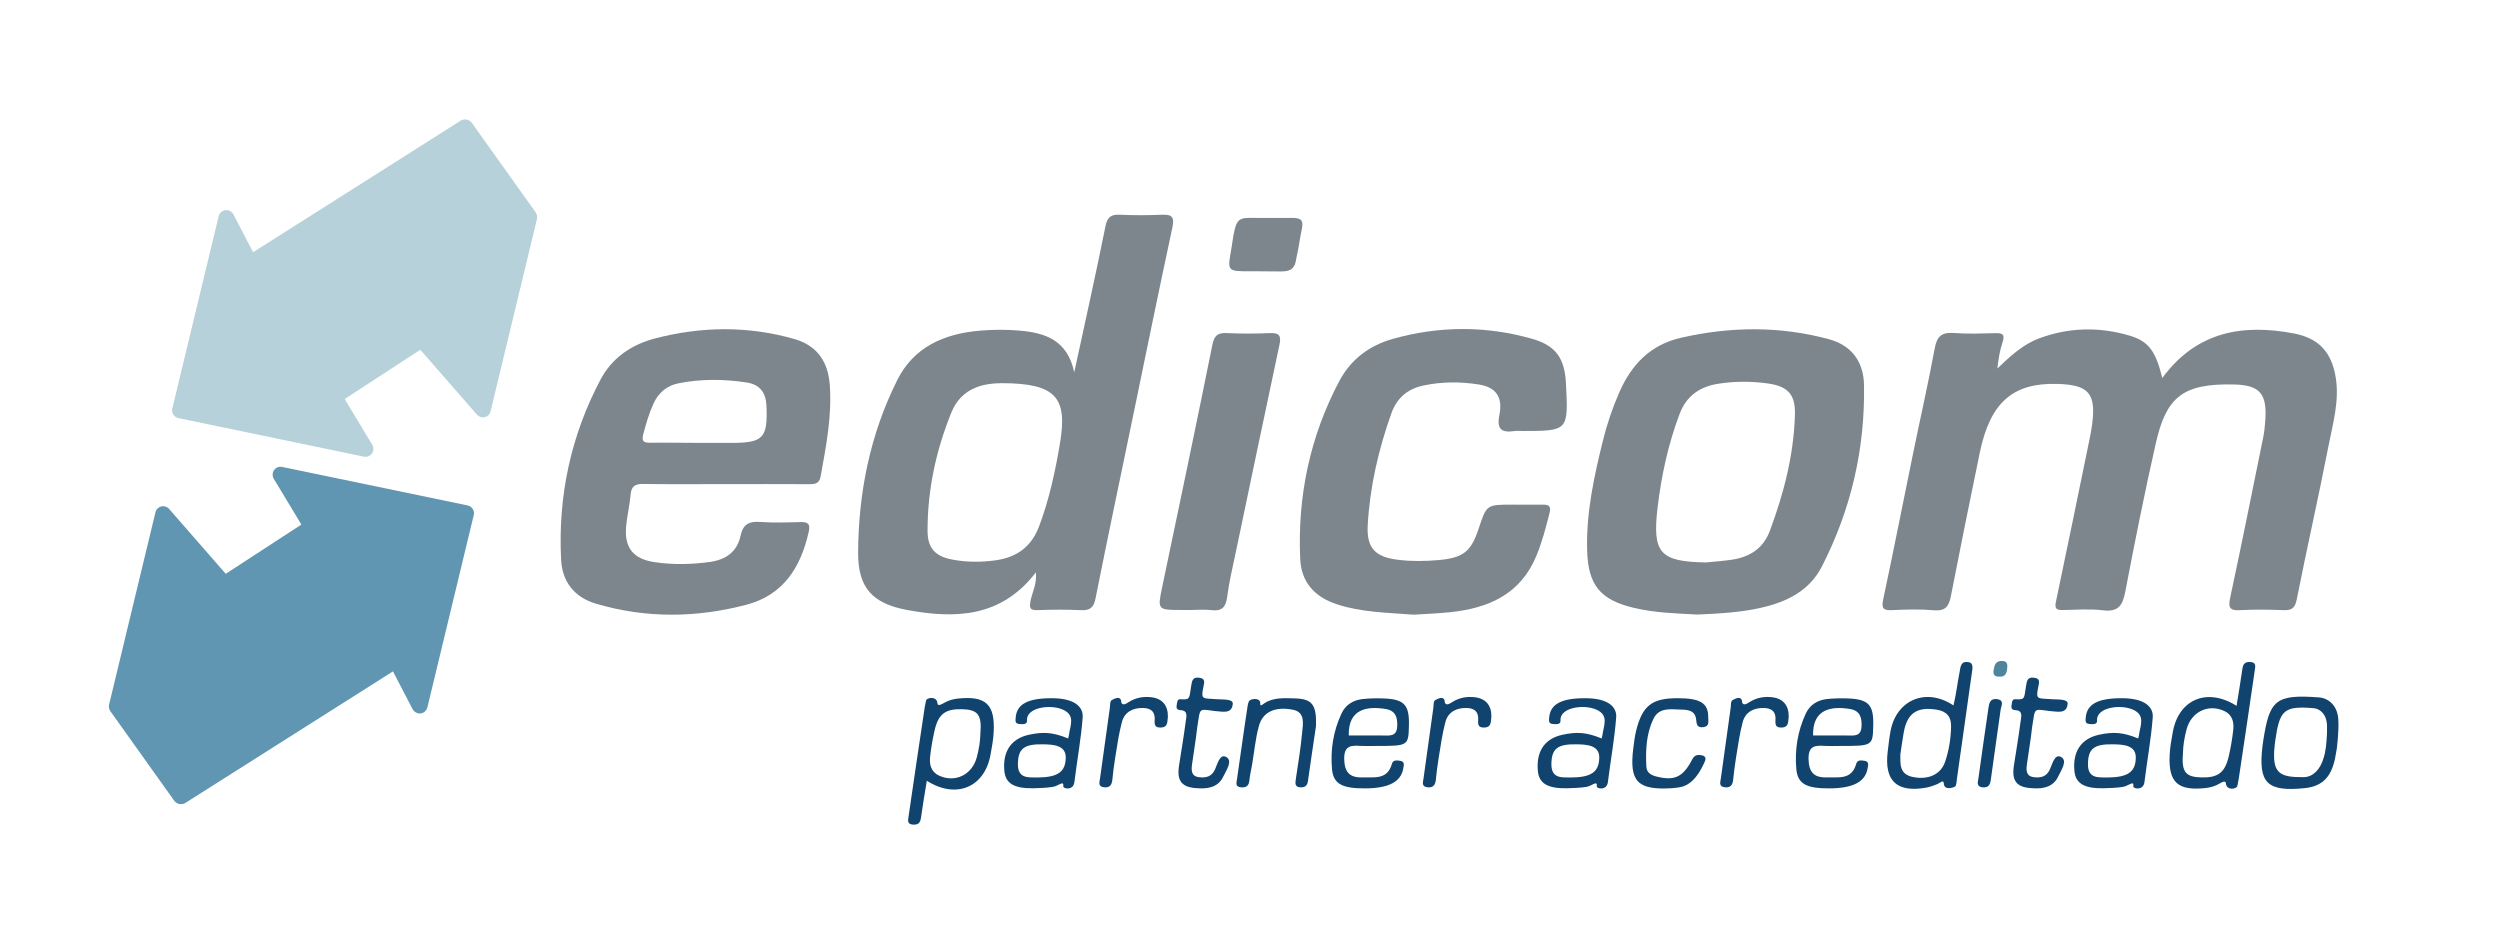
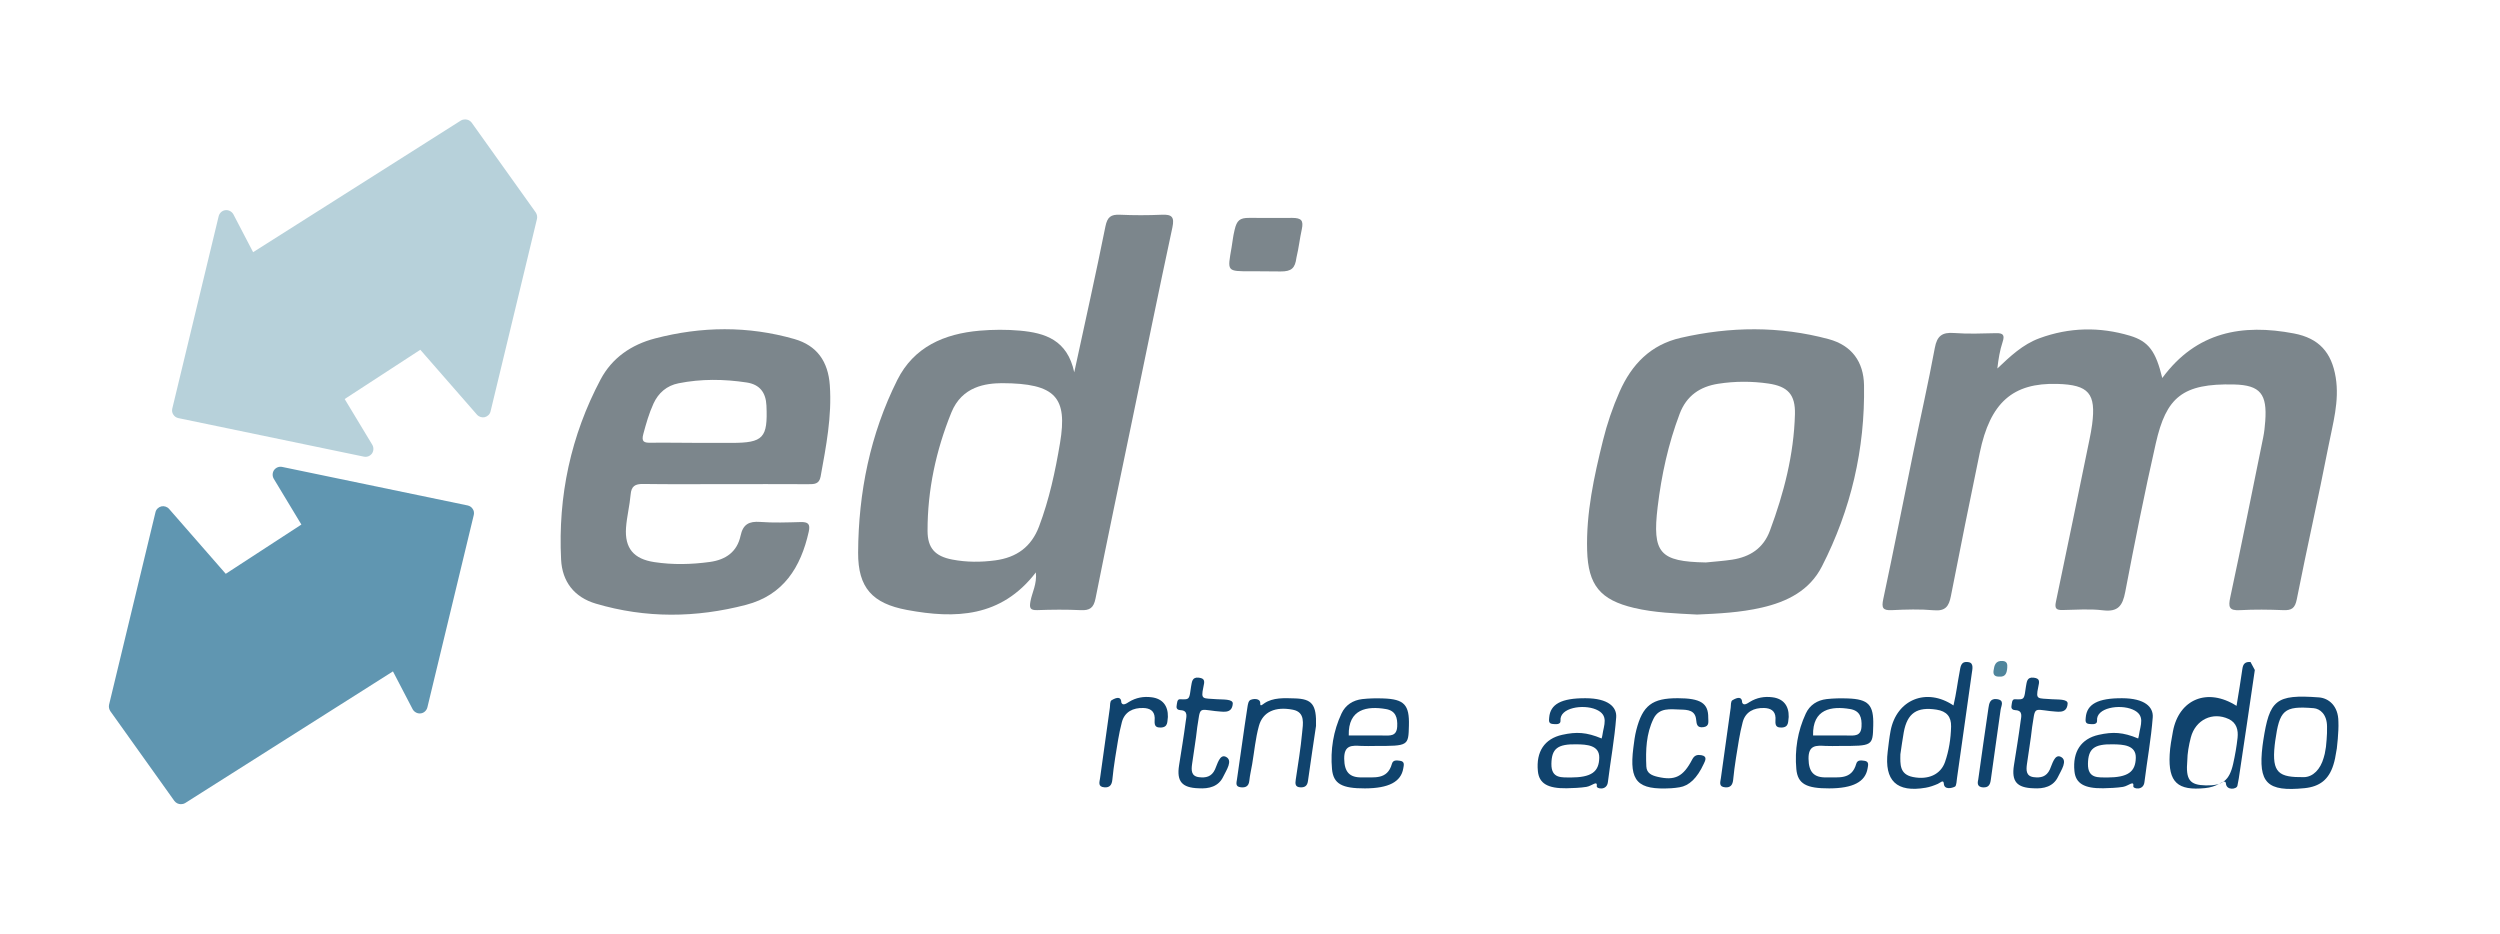
<svg xmlns="http://www.w3.org/2000/svg" xmlns:ns1="http://www.inkscape.org/namespaces/inkscape" xmlns:ns2="http://sodipodi.sourceforge.net/DTD/sodipodi-0.dtd" width="95.551mm" height="35.704mm" viewBox="0 0 95.551 35.704" version="1.1" id="svg8118" ns1:export-filename="bitmap.svg" ns1:export-xdpi="96" ns1:export-ydpi="96" ns2:docname="edicom_logo.svg" ns1:version="1.2 (dc2aedaf03, 2022-05-15)">
  <ns2:namedview id="namedview8120" pagecolor="#ffffff" bordercolor="#000000" borderopacity="0.25" ns1:showpageshadow="2" ns1:pageopacity="0.0" ns1:pagecheckerboard="0" ns1:deskcolor="#d1d1d1" ns1:document-units="mm" showgrid="false" ns1:zoom="1.6819304" ns1:cx="179.85286" ns1:cy="194.71674" ns1:window-width="1680" ns1:window-height="946" ns1:window-x="1912" ns1:window-y="5" ns1:window-maximized="1" ns1:current-layer="layer1" />
  <defs id="defs8115">
    <clipPath clipPathUnits="userSpaceOnUse" id="clipPath31912">
      <path d="M 0,0 H 828 V 576 H 0 Z" id="path31910" />
    </clipPath>
  </defs>
  <g ns1:label="Layer 1" ns1:groupmode="layer" id="layer1">
    <g id="g31908" clip-path="url(#clipPath31912)" transform="matrix(0.437,0,0,-0.437,-50.132,160.808)">
      <g id="g8594">
        <g id="g31914" transform="translate(219.54,299.038)">
          <path d="m 0,0 c -1.448,0.048 -1.919,0.604 -1.7,2.001 0.201,1.282 0.417,2.563 0.584,3.85 0.048,0.372 0.238,0.948 -0.441,0.98 -0.217,0.009 -0.404,0.097 -0.357,0.368 0.04,0.235 0.029,0.605 0.306,0.589 0.877,-0.05 0.796,0.02 0.959,1.109 0.079,0.401 0.072,0.851 0.684,0.777 C 0.616,9.604 0.522,9.301 0.424,8.835 0.185,7.705 0.383,7.887 1.618,7.789 2.099,7.75 3.03,7.828 2.998,7.398 2.927,6.431 2.035,6.733 1.458,6.753 -0.029,6.932 0.174,7.105 -0.11,5.34 -0.235,4.165 -0.422,3.176 -0.565,2.09 -0.629,1.599 -0.655,1.058 0.036,0.972 0.632,0.898 1.142,0.993 1.444,1.649 1.654,2.107 1.856,3.01 2.391,2.755 3.048,2.44 2.424,1.565 2.169,1.026 1.754,0.144 0.916,-0.06 0,0" style="fill:#10436d;fill-opacity:1;fill-rule:nonzero;stroke:none" id="path31916" />
        </g>
        <g id="g31918" transform="translate(245.156,305.277)">
-           <path d="m 0,0 c -0.067,-0.371 0.052,-0.91 -0.633,-0.928 -0.677,-0.018 -0.504,0.484 -0.52,0.86 -0.028,0.639 -0.469,0.833 -0.989,0.85 -0.901,0.031 -1.642,-0.332 -1.882,-1.236 -0.271,-1.018 -0.411,-2.071 -0.584,-3.113 -0.108,-0.641 -0.182,-1.289 -0.25,-1.936 -0.046,-0.43 -0.225,-0.692 -0.694,-0.653 -0.592,0.05 -0.43,0.445 -0.379,0.808 0.29,2.053 0.564,4.108 0.858,6.16 0.03,0.214 -0.011,0.553 0.152,0.651 0.465,0.278 0.843,0.325 0.849,-0.2 0.124,-0.331 0.481,-0.065 0.662,0.048 0.617,0.384 1.294,0.501 1.995,0.409 C -0.471,1.597 0.023,0.987 0,0" style="fill:#10436d;fill-opacity:1;fill-rule:nonzero;stroke:none" id="path31920" />
-         </g>
+           </g>
        <g id="g31922" transform="translate(216.863,305.277)">
          <path d="m 0,0 c -0.067,-0.371 0.052,-0.91 -0.633,-0.928 -0.678,-0.018 -0.503,0.484 -0.52,0.86 -0.028,0.639 -0.469,0.833 -0.989,0.85 -0.901,0.031 -1.642,-0.332 -1.882,-1.236 -0.271,-1.018 -0.412,-2.071 -0.585,-3.113 -0.107,-0.641 -0.181,-1.289 -0.25,-1.936 -0.045,-0.43 -0.224,-0.692 -0.694,-0.653 -0.591,0.05 -0.43,0.445 -0.378,0.808 0.29,2.053 0.563,4.108 0.857,6.16 0.031,0.214 -0.01,0.553 0.153,0.651 0.464,0.278 0.843,0.325 0.849,-0.2 0.124,-0.331 0.481,-0.065 0.662,0.048 0.617,0.384 1.294,0.501 1.995,0.409 C -0.471,1.597 0.023,0.987 0,0" style="fill:#10436d;fill-opacity:1;fill-rule:nonzero;stroke:none" id="path31924" />
        </g>
        <g id="g31926" transform="translate(319.237,304.855)">
          <path d="M 0,0 C 0,1.433 -0.895,2.07 -1.692,2.131 -5.51,2.417 -6.02,1.898 -6.571,-1.64 -6.597,-1.8 -6.615,-1.959 -6.638,-2.118 c -0.392,-3.249 0.401,-4.016 3.679,-3.689 1.328,0.135 2.118,0.755 2.519,2.036 0.121,0.385 0.172,0.637 0.303,1.443 0,0 0.179,1.452 0.137,2.328 m -1.089,-2.201 c -0.089,-0.615 -0.122,-0.671 -0.204,-0.964 -0.277,-0.975 -0.916,-1.672 -1.742,-1.679 -2.146,-0.019 -2.807,0.334 -2.536,2.802 0.013,0.121 0.029,0.242 0.045,0.364 0.382,2.691 0.732,3.083 3.367,2.866 0.547,-0.048 1.165,-0.529 1.165,-1.618 0.029,-0.669 -0.095,-1.771 -0.095,-1.771" style="fill:#10436d;fill-opacity:1;fill-rule:nonzero;stroke:none" id="path31928" />
        </g>
        <g id="g31930" transform="translate(303.833,334.92)">
          <path d="m 0,0 c 2.991,4.066 7.011,4.753 11.512,3.898 2.194,-0.417 3.302,-1.659 3.658,-3.851 0.336,-2.073 -0.256,-4.05 -0.641,-6.031 -0.869,-4.464 -1.883,-8.901 -2.763,-13.363 -0.156,-0.788 -0.445,-0.984 -1.181,-0.955 -1.262,0.052 -2.53,0.068 -3.789,-0.002 -0.965,-0.054 -1.032,0.279 -0.849,1.128 0.996,4.646 1.93,9.306 2.876,13.963 0.097,0.476 0.149,0.965 0.184,1.45 0.166,2.333 -0.404,3.143 -2.729,3.198 -4.521,0.106 -5.93,-1.121 -6.843,-5.142 -0.981,-4.317 -1.844,-8.662 -2.676,-13.01 -0.227,-1.186 -0.616,-1.762 -1.942,-1.6 -1.165,0.143 -2.362,0.044 -3.543,0.025 -0.535,-0.009 -0.702,0.128 -0.579,0.709 0.998,4.729 1.964,9.465 2.937,14.2 0.09,0.436 0.174,0.876 0.232,1.318 0.355,2.721 -0.289,3.47 -3.039,3.549 -3.902,0.113 -5.883,-1.631 -6.789,-6.025 -0.861,-4.177 -1.713,-8.356 -2.526,-12.543 -0.173,-0.889 -0.48,-1.318 -1.487,-1.229 -1.214,0.108 -2.446,0.07 -3.666,0.011 -0.821,-0.041 -0.922,0.204 -0.758,0.975 0.906,4.25 1.742,8.516 2.615,12.774 0.628,3.063 1.324,6.113 1.892,9.187 0.196,1.064 0.652,1.379 1.686,1.302 1.216,-0.092 2.444,-0.042 3.667,-0.014 0.623,0.015 0.779,-0.16 0.574,-0.778 -0.24,-0.726 -0.365,-1.489 -0.458,-2.314 1.118,1.06 2.214,2.107 3.68,2.647 2.616,0.963 5.268,1.011 7.91,0.223 C -1.173,3.204 -0.563,2.316 0,0" style="fill:#7c868c;fill-opacity:1;fill-rule:nonzero;stroke:none" id="path31932" />
        </g>
        <g id="g31934" transform="translate(216.333,349.201)">
          <path d="m 0,0 c -1.22,-0.054 -2.446,-0.054 -3.666,0 -0.79,0.035 -1.099,-0.194 -1.268,-1.026 -0.831,-4.14 -1.754,-8.259 -2.726,-12.756 -0.609,2.851 -2.574,3.446 -4.742,3.644 -1.172,0.105 -2.37,0.098 -3.543,-0.003 -3.083,-0.271 -5.739,-1.408 -7.195,-4.319 -2.369,-4.737 -3.395,-9.83 -3.423,-15.085 -0.016,-3.083 1.251,-4.456 4.271,-5.02 4.211,-0.783 8.233,-0.681 11.275,3.284 0.105,-1.032 -0.332,-1.752 -0.472,-2.522 -0.102,-0.571 -0.054,-0.8 0.603,-0.777 1.261,0.044 2.528,0.057 3.79,-0.003 0.789,-0.039 1.133,0.194 1.296,1.015 1.032,5.179 2.121,10.349 3.192,15.518 1.169,5.647 2.321,11.301 3.532,16.938 C 1.118,-0.198 0.885,0.041 0,0 m -8.902,-19.955 c -0.417,-2.49 -0.943,-4.943 -1.838,-7.313 -0.675,-1.78 -1.958,-2.71 -3.832,-2.962 -1.267,-0.168 -2.522,-0.168 -3.771,0.074 -1.496,0.289 -2.143,1.006 -2.147,2.506 -0.006,3.583 0.74,7.036 2.077,10.339 0.94,2.328 3.048,2.564 4.421,2.58 4.749,-0.013 5.746,-1.265 5.09,-5.224" style="fill:#7c868c;fill-opacity:1;fill-rule:nonzero;stroke:none" id="path31936" />
        </g>
        <g id="g31938" transform="translate(187.295,334.288)">
          <path d="m 0,0 c -0.147,2.073 -1.115,3.475 -3.112,4.045 -4.048,1.156 -8.116,1.108 -12.176,0.048 -2.074,-0.542 -3.752,-1.698 -4.753,-3.574 -2.611,-4.921 -3.739,-10.205 -3.462,-15.763 0.096,-1.93 1.144,-3.296 3.039,-3.857 4.363,-1.293 8.759,-1.249 13.138,-0.105 3.274,0.854 4.784,3.281 5.482,6.389 0.152,0.682 -0.051,0.866 -0.707,0.851 -1.182,-0.032 -2.37,-0.077 -3.545,0.012 -0.975,0.07 -1.497,-0.207 -1.711,-1.21 -0.299,-1.398 -1.28,-2.096 -2.678,-2.29 -1.628,-0.223 -3.246,-0.261 -4.874,-0.013 -1.783,0.271 -2.592,1.204 -2.465,3.007 0.07,0.968 0.318,1.927 0.402,2.895 0.06,0.739 0.388,0.94 1.095,0.93 2.408,-0.035 4.813,-0.013 7.221,-0.013 2.404,0 4.809,0.007 7.217,-0.006 0.516,0 0.959,-0.009 1.083,0.666 C -0.325,-5.345 0.191,-2.717 0,0 m -8.594,-5.042 h -2.691 c -1.468,0 -2.937,0.033 -4.402,0.014 -0.57,-0.009 -0.805,0.092 -0.624,0.764 0.242,0.908 0.5,1.809 0.889,2.659 0.433,0.943 1.166,1.573 2.194,1.777 1.978,0.395 3.969,0.37 5.956,0.07 1.144,-0.175 1.679,-0.876 1.73,-2.026 0.121,-2.819 -0.261,-3.258 -3.052,-3.258" style="fill:#7c868c;fill-opacity:1;fill-rule:nonzero;stroke:none" id="path31940" />
        </g>
        <g id="g31942" transform="translate(277.748,334.294)">
          <path d="m 0,0 c -0.035,2.035 -1.064,3.481 -3.099,4.029 -4.294,1.153 -8.603,1.102 -12.919,0.115 -2.643,-0.602 -4.3,-2.316 -5.364,-4.723 -0.611,-1.383 -1.092,-2.804 -1.452,-4.262 -0.78,-3.16 -1.478,-6.335 -1.383,-9.619 0.09,-3.029 1.141,-4.322 4.113,-5.023 1.796,-0.424 3.627,-0.478 5.507,-0.579 1.863,0.082 3.774,0.175 5.65,0.608 2.227,0.512 4.185,1.49 5.262,3.599 C -1.143,-10.886 0.095,-5.583 0,0 m -8.233,-12.731 c -0.574,-1.541 -1.746,-2.29 -3.297,-2.529 -0.764,-0.117 -1.535,-0.165 -2.303,-0.245 -4.029,0.074 -4.701,0.812 -4.217,4.854 0.334,2.784 0.927,5.514 1.927,8.151 0.602,1.589 1.787,2.379 3.373,2.624 1.452,0.227 2.924,0.23 4.383,0.019 1.707,-0.248 2.369,-0.968 2.325,-2.688 -0.095,-3.526 -0.965,-6.895 -2.191,-10.186" style="fill:#7c868c;fill-opacity:1;fill-rule:nonzero;stroke:none" id="path31944" />
        </g>
        <g id="g31946" transform="translate(238.355,314.221)">
-           <path d="m 0,0 c -2.393,0.185 -4.59,0.209 -6.717,0.912 -1.975,0.652 -3.116,1.948 -3.204,3.994 -0.238,5.47 0.854,10.675 3.423,15.529 0.999,1.887 2.611,3.104 4.668,3.684 4.053,1.142 8.135,1.158 12.173,0.015 2.14,-0.605 2.872,-1.748 2.983,-3.935 0.21,-4.133 0.21,-4.133 -3.87,-4.133 -0.204,0 -0.412,0.025 -0.611,-0.004 -1.139,-0.166 -1.602,0.118 -1.341,1.426 0.31,1.553 -0.306,2.405 -1.8,2.644 C 4.096,20.388 2.467,20.386 0.846,20.041 -0.568,19.739 -1.481,18.917 -1.952,17.593 -3.076,14.436 -3.823,11.191 -4.014,7.842 -4.129,5.835 -3.367,5.041 -1.363,4.8 -0.182,4.658 0.992,4.669 2.175,4.776 c 2.154,0.193 2.844,0.716 3.517,2.759 0.689,2.09 0.689,2.09 2.944,2.09 0.897,0 1.794,-0.008 2.691,-10e-4 0.532,0.004 0.706,-0.159 0.56,-0.738 C 11.569,7.623 11.239,6.37 10.743,5.162 9.359,1.795 6.567,0.572 3.214,0.219 2.08,0.1 0.937,0.062 0,0" style="fill:#7c868c;fill-opacity:1;fill-rule:nonzero;stroke:none" id="path31948" />
-         </g>
+           </g>
        <g id="g31950" transform="translate(218.838,314.633)">
-           <path d="m 0,0 h -0.733 c -2.183,0 -2.162,-0.004 -1.724,2.082 1.475,7.028 2.952,14.056 4.371,21.096 0.166,0.824 0.458,1.075 1.258,1.038 1.26,-0.057 2.526,-0.056 3.786,0 0.8,0.035 0.993,-0.232 0.831,-0.991 C 6.505,17.193 5.242,11.157 3.978,5.12 3.704,3.81 3.388,2.502 3.215,1.177 3.097,0.279 2.786,-0.136 1.831,-0.014 1.23,0.062 0.611,0 0,0" style="fill:#7c868c;fill-opacity:1;fill-rule:nonzero;stroke:none" id="path31952" />
-         </g>
+           </g>
        <g id="g31954" transform="translate(224.889,344.254)">
          <path d="m 0,0 h -0.733 c -2.183,0 -2.084,-0.019 -1.724,2.082 0.158,0.92 0.092,0.787 0.269,1.55 0.189,0.819 0.456,1.045 1.258,1.039 C 0.369,4.661 1.616,4.674 2.855,4.67 3.656,4.667 3.848,4.438 3.687,3.679 3.5,2.829 3.435,2.113 3.215,1.178 3.097,0.279 2.794,-0.021 1.831,-0.014 1.245,-0.011 0.611,0 0,0" style="fill:#7c868c;fill-opacity:1;fill-rule:nonzero;stroke:none" id="path31956" />
        </g>
        <g id="g31958" transform="translate(286.905,310.066)">
          <path d="m 0,0 c -0.727,0.129 -0.71,-0.417 -0.809,-0.914 -0.185,-0.953 -0.268,-1.782 -0.525,-2.87 -2.354,1.589 -4.979,0.522 -5.501,-2.223 -0.112,-0.599 -0.178,-1.207 -0.252,-1.813 -0.309,-2.551 0.784,-3.596 3.325,-3.159 0.354,0.06 0.733,0.194 1.065,0.34 0.212,0.093 0.495,0.416 0.522,0.007 0.034,-0.529 0.68,-0.405 0.978,-0.246 0.125,0.067 0.148,0.565 0.171,0.73 0.427,3.058 0.873,6.116 1.294,9.173 C 0.315,-0.631 0.462,-0.082 0,0 m -2.073,-8.73 c -0.386,-1.099 -1.475,-1.58 -2.803,-1.313 -1.179,0.233 -1.115,1.105 -1.102,1.991 0.098,0.64 0.181,1.284 0.296,1.921 0.308,1.688 1.159,2.245 2.863,1.981 0.889,-0.137 1.296,-0.618 1.277,-1.475 -0.025,-1.061 -0.184,-2.105 -0.531,-3.105" style="fill:#10436d;fill-opacity:1;fill-rule:nonzero;stroke:none" id="path31960" />
        </g>
        <g id="g31962" transform="translate(311.551,310.081)">
-           <path d="m 0,0 c -0.452,0.035 -0.653,-0.146 -0.713,-0.605 -0.141,-1.042 -0.325,-2.077 -0.51,-3.23 -2.554,1.624 -5.029,0.58 -5.561,-2.223 -0.127,-0.676 -0.252,-1.36 -0.287,-2.042 -0.127,-2.417 0.692,-3.172 3.1,-2.927 0.452,0.045 0.872,0.166 1.267,0.398 0.147,0.083 0.53,0.325 0.551,0.016 0.046,-0.651 0.956,-0.526 1.008,-0.201 0.027,0.172 0.082,0.396 0.117,0.619 0.487,3.162 0.933,6.331 1.404,9.497 C 0.427,-0.351 0.497,-0.041 0,0 m -1.509,-5.931 c -0.084,-0.764 -0.217,-1.525 -0.386,-2.277 -0.328,-1.459 -0.939,-1.921 -2.386,-1.886 -1.417,0.032 -1.774,0.478 -1.624,2.188 0.007,0.593 0.125,1.31 0.312,2.02 0.405,1.526 1.892,2.258 3.306,1.599 0.694,-0.325 0.851,-0.965 0.778,-1.644" style="fill:#10436d;fill-opacity:1;fill-rule:nonzero;stroke:none" id="path31964" />
+           <path d="m 0,0 c -0.452,0.035 -0.653,-0.146 -0.713,-0.605 -0.141,-1.042 -0.325,-2.077 -0.51,-3.23 -2.554,1.624 -5.029,0.58 -5.561,-2.223 -0.127,-0.676 -0.252,-1.36 -0.287,-2.042 -0.127,-2.417 0.692,-3.172 3.1,-2.927 0.452,0.045 0.872,0.166 1.267,0.398 0.147,0.083 0.53,0.325 0.551,0.016 0.046,-0.651 0.956,-0.526 1.008,-0.201 0.027,0.172 0.082,0.396 0.117,0.619 0.487,3.162 0.933,6.331 1.404,9.497 m -1.509,-5.931 c -0.084,-0.764 -0.217,-1.525 -0.386,-2.277 -0.328,-1.459 -0.939,-1.921 -2.386,-1.886 -1.417,0.032 -1.774,0.478 -1.624,2.188 0.007,0.593 0.125,1.31 0.312,2.02 0.405,1.526 1.892,2.258 3.306,1.599 0.694,-0.325 0.851,-0.965 0.778,-1.644" style="fill:#10436d;fill-opacity:1;fill-rule:nonzero;stroke:none" id="path31964" />
        </g>
        <g id="g31966" transform="translate(194.556,295.861)">
-           <path d="m 0,0 c 0.452,-0.035 0.653,0.146 0.713,0.605 0.14,1.042 0.325,2.077 0.51,3.23 2.554,-1.624 5.029,-0.58 5.561,2.223 0.127,0.675 0.252,1.36 0.287,2.041 0.127,2.418 -0.692,3.173 -3.099,2.928 C 3.52,10.982 3.099,10.861 2.704,10.629 2.557,10.546 2.175,10.304 2.153,10.613 2.107,11.263 1.197,11.139 1.146,10.814 1.118,10.642 1.063,10.418 1.029,10.195 0.541,7.033 0.096,3.863 -0.376,0.698 -0.427,0.35 -0.497,0.041 0,0 m 1.51,5.931 c 0.083,0.764 0.216,1.525 0.385,2.277 0.328,1.459 0.94,1.92 2.386,1.886 C 5.698,10.062 6.055,9.616 5.905,7.905 5.898,7.313 5.781,6.596 5.593,5.886 5.189,4.36 3.701,3.628 2.287,4.287 1.593,4.612 1.436,5.252 1.51,5.931" style="fill:#10436d;fill-opacity:1;fill-rule:nonzero;stroke:none" id="path31968" />
-         </g>
+           </g>
        <g id="g31970" transform="translate(276.302,306.896)">
          <path d="M 0,0 C -0.608,0.022 -1.223,0.01 -1.825,-0.057 -2.64,-0.153 -3.3,-0.57 -3.647,-1.322 c -0.716,-1.535 -0.978,-3.185 -0.828,-4.854 0.118,-1.309 0.889,-1.697 2.882,-1.691 2.071,0.006 3.157,0.57 3.352,1.752 0.044,0.267 0.155,0.601 -0.281,0.662 -0.274,0.035 -0.612,0.102 -0.714,-0.267 -0.401,-1.431 -1.566,-1.153 -2.596,-1.185 -1.12,-0.032 -1.56,0.478 -1.576,1.634 -0.013,1.21 0.672,1.162 1.488,1.118 0.404,-0.023 0.812,-0.003 1.22,-0.003 2.908,0 2.908,0 2.952,1.793 C 2.3,-0.551 1.841,-0.061 0,0 M 1.227,-2.462 C 1.179,-3.322 0.608,-3.249 0.025,-3.242 -0.987,-3.23 -2,-3.239 -3.01,-3.239 c -0.063,2.338 1.621,2.586 3.239,2.312 0.87,-0.146 1.039,-0.752 0.998,-1.535" style="fill:#10436d;fill-opacity:1;fill-rule:nonzero;stroke:none" id="path31972" />
        </g>
        <g id="g31974" transform="translate(235.692,306.896)">
          <path d="m 0,0 c -0.608,0.022 -1.223,0.01 -1.824,-0.057 -0.816,-0.096 -1.475,-0.513 -1.822,-1.265 -0.717,-1.535 -0.979,-3.185 -0.829,-4.854 0.118,-1.309 0.889,-1.697 2.882,-1.691 2.071,0.006 3.157,0.57 3.352,1.752 0.044,0.267 0.155,0.601 -0.281,0.662 -0.274,0.035 -0.611,0.102 -0.713,-0.267 -0.401,-1.431 -1.567,-1.153 -2.596,-1.185 -1.121,-0.032 -1.561,0.478 -1.577,1.634 -0.013,1.21 0.672,1.162 1.488,1.118 0.404,-0.023 0.812,-0.003 1.22,-0.003 2.908,0 2.908,0 2.952,1.793 C 2.3,-0.551 1.842,-0.061 0,0 M 1.227,-2.462 C 1.179,-3.322 0.608,-3.249 0.026,-3.242 -0.987,-3.23 -2,-3.239 -3.01,-3.239 c -0.063,2.338 1.622,2.586 3.24,2.312 0.869,-0.146 1.038,-0.752 0.997,-1.535" style="fill:#10436d;fill-opacity:1;fill-rule:nonzero;stroke:none" id="path31976" />
        </g>
        <g id="g31978" transform="translate(300.32,306.915)">
          <path d="m 0,0 c -2.111,0.01 -3.089,-0.513 -3.182,-1.698 -0.016,-0.242 -0.073,-0.509 0.281,-0.551 0.28,-0.032 0.741,-0.083 0.71,0.293 -0.092,1.129 1.978,1.453 3.106,0.972 1.158,-0.494 0.677,-1.369 0.56,-2.236 -0.016,-0.114 -0.04,-0.18 -0.069,-0.301 -1.337,0.558 -2.208,0.594 -3.451,0.32 -1.538,-0.341 -2.296,-1.471 -2.124,-3.179 0.105,-1.067 0.844,-1.519 2.513,-1.496 0.481,0.006 1.257,0.042 1.735,0.122 0.49,0.082 0.981,0.62 0.903,0.04 -0.027,-0.2 0.876,-0.399 0.971,0.372 0.233,1.892 0.584,3.772 0.726,5.667 C 2.747,-0.774 1.991,-0.006 0,0 m -1.325,-6.934 c -0.693,0.029 -1.688,-0.153 -1.662,1.207 0.025,1.306 0.519,1.733 2.223,1.695 C 0.073,-4.048 1.221,-4.091 1.198,-5.208 1.173,-6.44 0.52,-6.931 -1.325,-6.934" style="fill:#10436d;fill-opacity:1;fill-rule:nonzero;stroke:none" id="path31980" />
        </g>
        <g id="g31982" transform="translate(253.393,306.915)">
          <path d="m 0,0 c -2.111,0.01 -3.089,-0.513 -3.182,-1.698 -0.016,-0.242 -0.073,-0.509 0.281,-0.551 0.28,-0.032 0.741,-0.083 0.71,0.293 -0.092,1.129 1.978,1.453 3.106,0.972 1.158,-0.494 0.677,-1.369 0.56,-2.236 -0.016,-0.114 -0.04,-0.18 -0.069,-0.301 -1.337,0.558 -2.208,0.594 -3.451,0.32 -1.538,-0.341 -2.296,-1.471 -2.124,-3.179 0.105,-1.067 0.844,-1.519 2.513,-1.496 0.481,0.006 1.257,0.042 1.735,0.122 0.49,0.082 0.981,0.62 0.903,0.04 -0.027,-0.2 0.876,-0.399 0.971,0.372 0.233,1.892 0.584,3.772 0.726,5.667 C 2.747,-0.774 1.991,-0.006 0,0 m -1.325,-6.934 c -0.693,0.029 -1.688,-0.153 -1.662,1.207 0.025,1.306 0.519,1.733 2.223,1.695 C 0.073,-4.048 1.221,-4.091 1.198,-5.208 1.173,-6.44 0.52,-6.931 -1.325,-6.934" style="fill:#10436d;fill-opacity:1;fill-rule:nonzero;stroke:none" id="path31984" />
        </g>
        <g id="g31986" transform="translate(206.732,306.915)">
-           <path d="m 0,0 c -2.111,0.01 -3.089,-0.513 -3.182,-1.698 -0.016,-0.242 -0.073,-0.509 0.281,-0.551 0.28,-0.032 0.74,-0.083 0.71,0.293 -0.092,1.129 1.978,1.453 3.105,0.972 1.159,-0.494 0.678,-1.369 0.561,-2.236 -0.016,-0.114 -0.04,-0.18 -0.069,-0.301 -1.338,0.558 -2.208,0.594 -3.451,0.32 -1.538,-0.341 -2.296,-1.471 -2.124,-3.179 0.105,-1.067 0.844,-1.519 2.513,-1.496 0.481,0.006 1.257,0.042 1.735,0.122 0.49,0.082 0.98,0.62 0.903,0.04 -0.027,-0.2 0.875,-0.399 0.971,0.372 0.233,1.892 0.584,3.772 0.726,5.667 C 2.746,-0.774 1.99,-0.006 0,0 m -1.325,-6.934 c -0.693,0.029 -1.688,-0.153 -1.662,1.207 0.025,1.306 0.518,1.733 2.222,1.695 C 0.073,-4.048 1.22,-4.091 1.198,-5.208 1.173,-6.44 0.519,-6.931 -1.325,-6.934" style="fill:#10436d;fill-opacity:1;fill-rule:nonzero;stroke:none" id="path31988" />
-         </g>
+           </g>
        <g id="g31990" transform="translate(229.818,304.487)">
          <path d="m 0,0 c -0.202,-1.366 -0.465,-3.091 -0.705,-4.82 -0.057,-0.41 -0.267,-0.561 -0.649,-0.548 -0.478,0.018 -0.473,0.31 -0.418,0.677 0.203,1.365 0.432,2.728 0.558,4.101 0.07,0.759 0.303,1.794 -0.806,2.011 -1.528,0.298 -2.63,-0.167 -2.974,-1.417 -0.301,-1.089 -0.4,-2.233 -0.591,-3.352 -0.082,-0.48 -0.198,-0.956 -0.247,-1.439 -0.049,-0.485 -0.322,-0.622 -0.745,-0.576 -0.499,0.055 -0.383,0.379 -0.332,0.72 0.312,2.088 0.584,4.182 0.909,6.267 0.043,0.277 0.08,0.588 0.299,0.668 0.398,0.147 0.849,0.053 0.824,-0.308 -0.023,-0.33 0.197,-0.111 0.343,-0.01 0.77,0.531 1.78,0.465 2.669,0.439 C -0.358,2.371 0.058,1.896 0,0" style="fill:#10436d;fill-opacity:1;fill-rule:nonzero;stroke:none" id="path31992" />
        </g>
        <g id="g31994" transform="translate(261.461,306.916)">
          <path d="M 0,0 C 1.991,-0.004 2.676,-0.434 2.662,-1.7 2.659,-2.034 2.792,-2.468 2.221,-2.535 1.696,-2.597 1.644,-2.296 1.605,-1.882 1.529,-1.048 0.866,-1.01 0.244,-0.994 c -0.882,0.023 -1.877,0.205 -2.368,-0.799 -0.641,-1.311 -0.694,-2.743 -0.629,-4.175 0.027,-0.611 0.5,-0.795 0.991,-0.909 1.511,-0.352 2.232,-0.001 3.027,1.529 0.198,0.381 0.469,0.421 0.797,0.364 0.559,-0.098 0.327,-0.494 0.208,-0.753 -0.584,-1.274 -1.3,-1.924 -2.112,-2.052 -0.24,-0.038 -0.483,-0.072 -0.726,-0.085 -2.969,-0.169 -3.69,0.594 -3.323,3.521 0.066,0.523 0.128,1.052 0.259,1.562 C -3.079,-0.628 -2.242,0.005 0,0" style="fill:#10436d;fill-opacity:1;fill-rule:nonzero;stroke:none" id="path31996" />
        </g>
        <g id="g31998" transform="translate(292.558,299.038)">
          <path d="m 0,0 c -1.448,0.048 -1.919,0.604 -1.7,2.001 0.201,1.282 0.417,2.563 0.584,3.85 0.048,0.372 0.238,0.948 -0.441,0.98 -0.217,0.009 -0.404,0.097 -0.357,0.368 0.04,0.235 0.028,0.605 0.306,0.589 0.877,-0.05 0.796,0.02 0.959,1.109 0.079,0.401 0.072,0.851 0.684,0.777 C 0.616,9.604 0.522,9.301 0.424,8.835 0.185,7.705 0.383,7.887 1.618,7.789 2.099,7.75 3.03,7.828 2.998,7.398 2.927,6.431 2.035,6.733 1.458,6.753 -0.029,6.932 0.173,7.105 -0.11,5.34 -0.235,4.165 -0.422,3.176 -0.565,2.09 -0.629,1.599 -0.655,1.058 0.036,0.972 0.632,0.898 1.142,0.993 1.444,1.649 1.654,2.107 1.855,3.01 2.391,2.755 3.047,2.44 2.424,1.565 2.169,1.026 1.754,0.144 0.916,-0.06 0,0" style="fill:#10436d;fill-opacity:1;fill-rule:nonzero;stroke:none" id="path32000" />
        </g>
        <g id="g32002" transform="translate(271.16,305.277)">
          <path d="m 0,0 c -0.067,-0.371 0.052,-0.91 -0.633,-0.928 -0.677,-0.018 -0.503,0.484 -0.52,0.86 -0.028,0.639 -0.469,0.833 -0.989,0.85 -0.901,0.031 -1.642,-0.332 -1.882,-1.236 -0.271,-1.018 -0.411,-2.071 -0.584,-3.113 -0.107,-0.641 -0.182,-1.289 -0.25,-1.936 -0.046,-0.43 -0.225,-0.692 -0.694,-0.653 -0.592,0.05 -0.43,0.445 -0.379,0.808 0.29,2.053 0.564,4.108 0.858,6.16 0.03,0.214 -0.011,0.553 0.152,0.651 0.465,0.278 0.843,0.325 0.849,-0.2 0.124,-0.331 0.481,-0.065 0.662,0.048 0.617,0.384 1.294,0.501 1.995,0.409 C -0.471,1.597 0.023,0.987 0,0" style="fill:#10436d;fill-opacity:1;fill-rule:nonzero;stroke:none" id="path32004" />
        </g>
        <g id="g32006" transform="translate(287.737,299.801)">
          <path d="M 0,0 C 0.295,2.088 0.583,4.178 0.894,6.264 0.952,6.659 1.03,7.106 1.617,7.036 2.331,6.952 2.006,6.455 1.959,6.11 1.681,4.06 1.372,2.015 1.097,-0.035 1.039,-0.475 0.876,-0.714 0.412,-0.684 -0.052,-0.653 -0.095,-0.368 0,0" style="fill:#10436d;fill-opacity:1;fill-rule:nonzero;stroke:none" id="path32008" />
        </g>
        <g id="g32010" transform="translate(289.575,308.806)">
          <path d="M 0,0 C -0.371,-0.015 -0.549,0.147 -0.5,0.512 -0.437,0.98 -0.33,1.411 0.293,1.367 0.691,1.339 0.725,1.078 0.699,0.766 0.662,0.322 0.553,-0.05 0,0" style="fill:#4f859c;fill-opacity:1;fill-rule:nonzero;stroke:none" id="path32012" />
        </g>
        <g id="g32014" transform="translate(156.157,322.947)">
          <path d="m 0,0 -4.059,-16.833 c -0.07,-0.277 -0.306,-0.497 -0.58,-0.525 -0.277,-0.041 -0.567,0.11 -0.706,0.359 l -1.725,3.314 -18.174,-11.516 c -0.123,-0.07 -0.248,-0.098 -0.371,-0.098 -0.221,0 -0.428,0.098 -0.567,0.277 l -5.606,7.857 c -0.111,0.166 -0.152,0.374 -0.111,0.567 l 4.059,16.832 c 0.056,0.249 0.25,0.443 0.512,0.512 0.234,0.055 0.511,-0.028 0.677,-0.221 l 4.957,-5.676 6.615,4.308 -2.416,4.005 c -0.139,0.235 -0.125,0.539 0.027,0.76 0.164,0.221 0.428,0.33 0.704,0.276 L -0.539,0.828 C -0.345,0.787 -0.193,0.677 -0.096,0.525 0.014,0.373 0.041,0.179 0,0" style="fill:#6096b1;fill-opacity:1;fill-rule:nonzero;stroke:none" id="path32016" />
        </g>
        <g id="g32018" transform="translate(129.785,332.24)">
          <path d="m 0,0 4.059,16.834 c 0.07,0.276 0.305,0.496 0.58,0.524 0.276,0.041 0.566,-0.11 0.705,-0.359 l 1.727,-3.314 18.173,11.516 c 0.123,0.07 0.246,0.097 0.371,0.097 0.221,0 0.428,-0.097 0.566,-0.276 l 5.606,-7.857 c 0.111,-0.166 0.152,-0.373 0.111,-0.567 L 27.839,-0.234 C 27.784,-0.483 27.59,-0.677 27.328,-0.746 27.094,-0.801 26.816,-0.718 26.65,-0.525 L 21.694,5.151 15.079,0.843 17.496,-3.162 C 17.633,-3.397 17.62,-3.7 17.468,-3.922 17.303,-4.143 17.04,-4.253 16.764,-4.198 L 0.538,-0.828 C 0.345,-0.787 0.192,-0.677 0.096,-0.525 -0.013,-0.373 -0.042,-0.18 0,0" style="fill:#b7d1da;fill-opacity:1;fill-rule:nonzero;stroke:none" id="path32020" />
        </g>
      </g>
    </g>
  </g>
</svg>